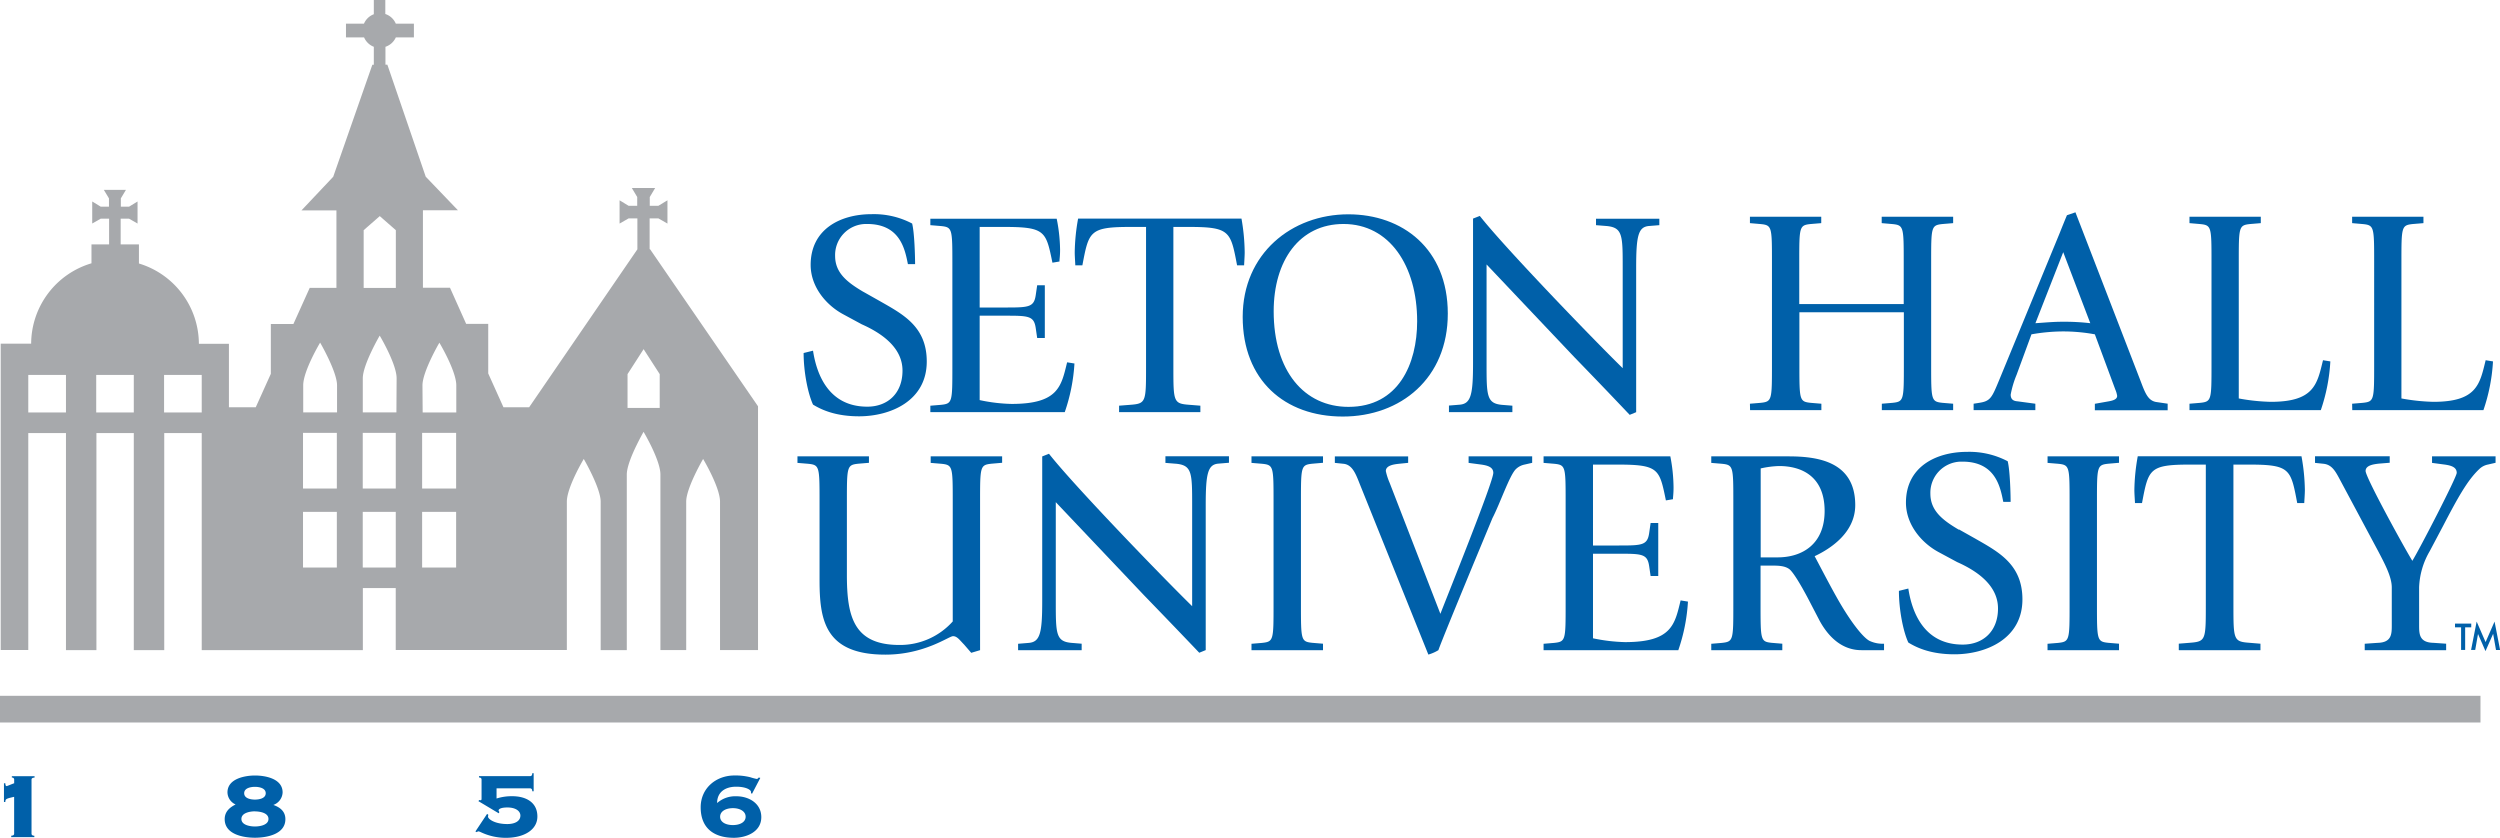
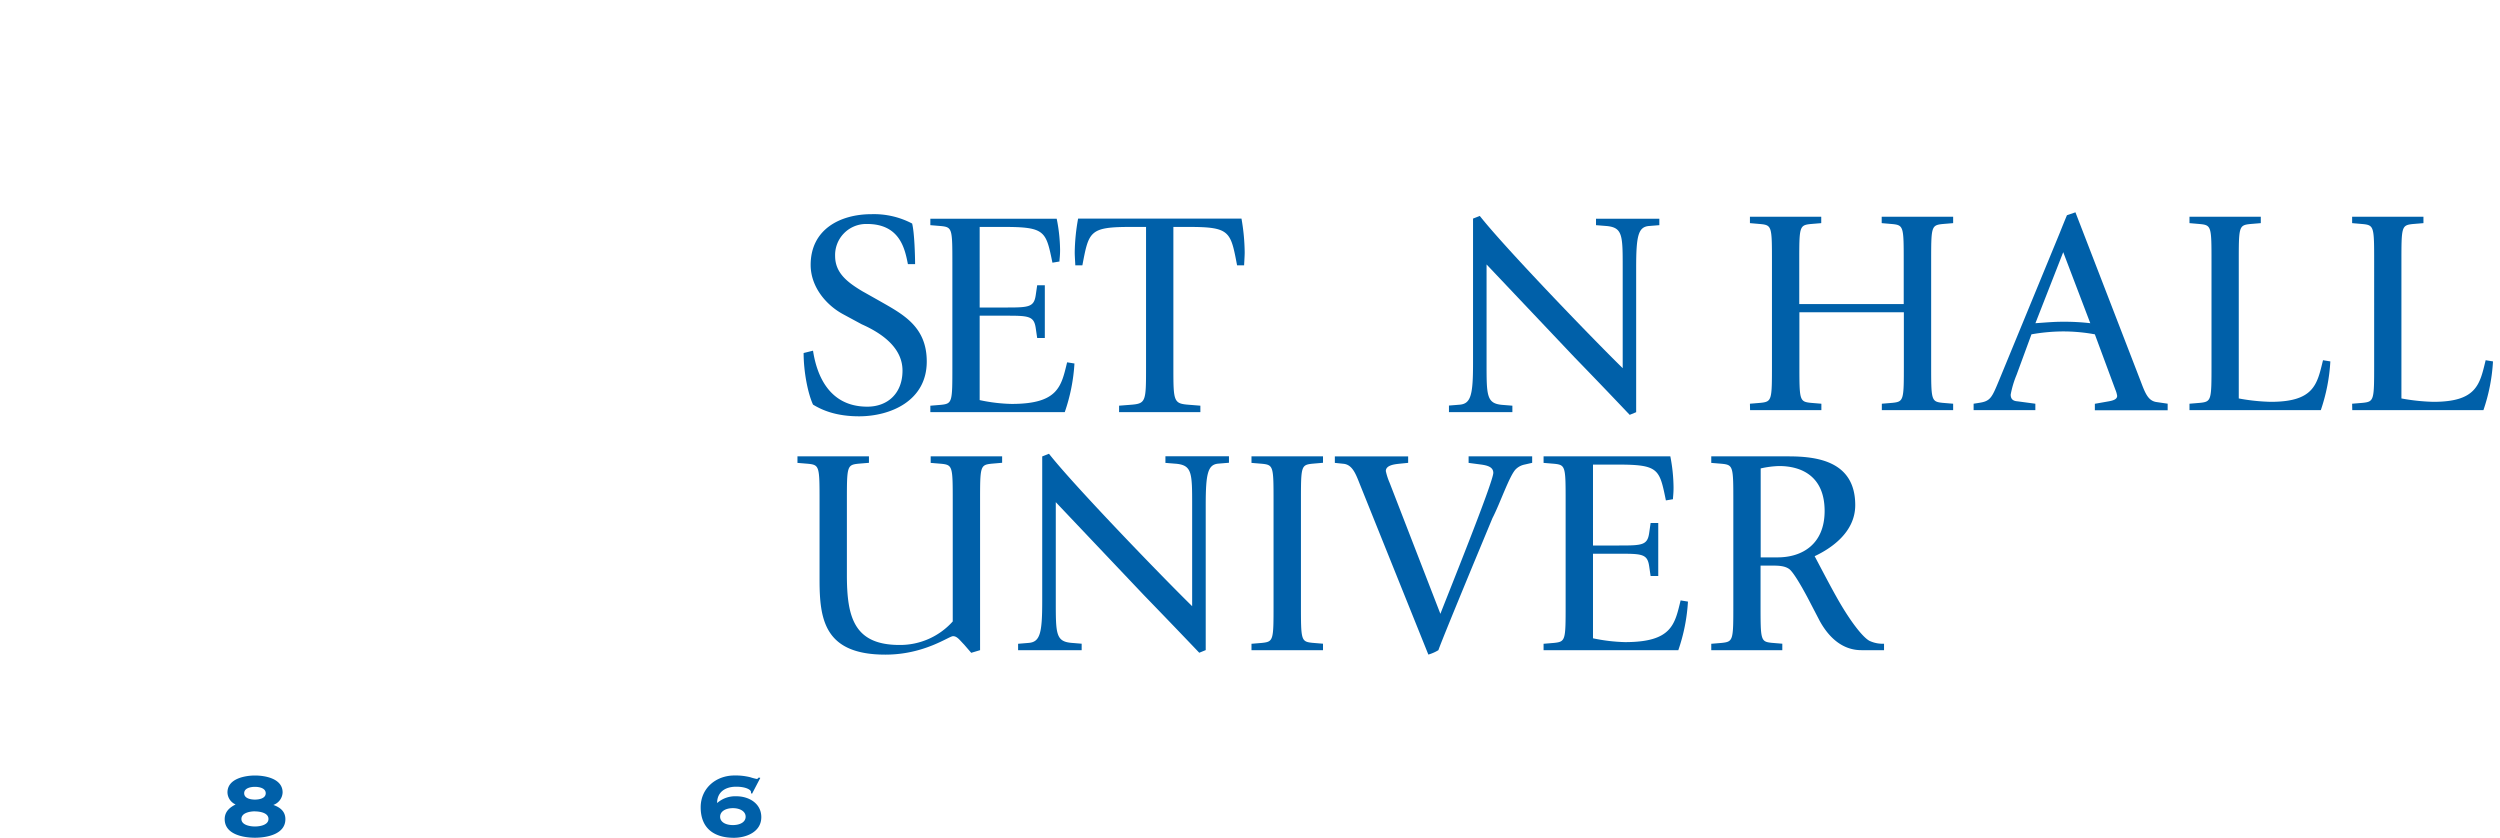
<svg xmlns="http://www.w3.org/2000/svg" id="Layer_1" data-name="Layer 1" width="739" height="247.66" viewBox="0 0 739 247.66">
  <defs>
    <style>.cls-1{fill:#0060a9;}.cls-2{fill:#a7a9ac;}</style>
  </defs>
  <title>seton-hall-university-logo</title>
  <path class="cls-1" d="M588.93,372.41h18.22v-1.9l-5.2-.7c-1-.08-2.09-.34-2.09-2a28.75,28.75,0,0,1,1.73-5.81L606,350a54.66,54.66,0,0,1,9.11-.86,51.87,51.87,0,0,1,9.63.86l6.07,16.38a7.2,7.2,0,0,1,.52,1.81c0,1-1.13,1.39-2.69,1.65l-3.9.69v1.91h21.52V370.5l-3.47-.51c-2.25-.44-3.12-2.43-4.42-5.9L619,313.93l-2.51.86c-.69,1.65-1.39,3.38-2.08,5.12l-18.05,43.84c-2.08,5-2.51,6-5.81,6.5l-1.65.26v1.9Zm26.46-46.7,8,21a66.12,66.12,0,0,0-8.33-.43c-2.6,0-5.29.26-7.89.43Z" transform="translate(-5.5 -251.17)" />
  <path class="cls-1" d="M260.78,337.48c-4.69-2.77-8.42-5.54-8.42-10.66a9.18,9.18,0,0,1,8.92-9.44h.54c9.8,0,11.19,7.54,12.06,11.87H276c0-2.16-.17-9.19-.87-12a24.26,24.26,0,0,0-12-2.77c-9.2,0-18,4.42-18,15,0,6.5,4.6,11.87,9.55,14.55l5.55,3c6.76,3,12.05,7.37,12.05,13.69,0,6.76-4.42,10.66-10.4,10.66-11.89,0-15.1-10.31-16.05-16.55l-2.78.69c0,5.46,1.22,11.87,2.78,15.25,2.69,1.65,6.85,3.46,13.62,3.46,9.19,0,20-4.5,20-16.2,0-10.4-7.11-14-14-17.93l-4.77-2.69ZM280.51,373h39.73a53.53,53.53,0,0,0,2.87-14.38l-2.17-.35c-1.73,7.1-2.6,12.3-16.4,12.3a49.29,49.29,0,0,1-9.45-1.13V344.49h7.72c6.77,0,8.33.09,8.85,3.64l.43,2.95h2.26V335.49h-2.26l-.43,2.94c-.52,3.55-2.08,3.64-8.85,3.64h-7.72V318.25h7.2c12.23,0,12.4,1.29,14.31,10.57l2.08-.35c0-.78.18-1.47.18-3.46a48.92,48.92,0,0,0-1-9.19H280.51v1.91l3.13.26c3.38.35,3.38.78,3.38,11.35v30.15c0,10.57,0,11-3.38,11.35l-3.13.26V373Zm55.82,0h24v-1.91l-3.12-.25c-4.86-.35-4.86-.78-4.86-11.35V318.25h4.51c12.24,0,12.41,1.29,14.32,11.35h2.08c0-.35.17-2.69.17-3.82a60.52,60.52,0,0,0-.95-10H324.19a59.47,59.47,0,0,0-1,10c0,1.13.17,3.47.17,3.82h2.09c1.91-10.05,2.08-11.35,14.31-11.35h4.51v41.24c0,10.57,0,11-4.76,11.35l-3.21.25V373Z" transform="translate(-5.5 -251.17)" />
-   <path class="cls-1" d="M402.42,374.3c17.18,0,31.05-11.35,31.05-30.41,0-19.23-13.44-29.37-29.4-29.37-16.74,0-31.23,11.61-31.23,30.32s12.4,29.46,29.58,29.46ZM382,343.2c0-15,7.63-25.82,20.64-25.82,13.62,0,21.77,12.38,21.77,28.76,0,12.65-5.55,25.3-20.29,25.3-13.1,0-22.12-10.57-22.12-28.25h0Z" transform="translate(-5.5 -251.17)" />
  <path class="cls-1" d="M433.82,373h18.74v-1.91l-3.13-.25c-4.5-.44-4.5-2.78-4.5-12.31V329.34l26,27.46c9,9.27,14.4,15,16.31,17l1.91-.79V330.29c0-9.36.6-12,3.72-12.31l3.13-.25v-1.91H477.28v1.91l3.12.25c4.77.44,4.77,2.78,4.77,12.31V360c-9.46-9.27-35-35.79-42.24-45l-2,.78v42.71c0,9.36-.61,12.05-4,12.31l-3.12.25V373Zm89-.59h21.08v-1.9l-3.12-.26c-3.38-.35-3.38-.78-3.38-11.36V343.47h30.88V358.9c0,10.57,0,11-3.38,11.35l-3.13.26v1.9h21.08v-1.9l-3.12-.26c-3.38-.35-3.38-.78-3.38-11.36V328.75c0-10.57,0-11,3.38-11.36l3.12-.26v-1.9H561.73v1.9l3.13.27c3.38.34,3.38.78,3.38,11.35v12.3H537.36v-12.3c0-10.57,0-11,3.38-11.36l3.12-.26v-1.9H522.78v1.9l3.13.27c3.38.34,3.38.78,3.38,11.35V358.9c0,10.57,0,11-3.38,11.35l-3.13.26Zm129.93,0h38.78A53.51,53.51,0,0,0,694.35,358l-2.17-.35c-1.73,7.1-2.6,12.3-15.44,12.3a57.9,57.9,0,0,1-9.46-1V328.75c0-10.57,0-11,3.39-11.36l3.12-.26v-1.9H652.71v1.9l3.12.27c3.39.34,3.39.78,3.39,11.35V358.9c0,10.57,0,11-3.39,11.35l-3.12.26v1.9Zm48.08,0h38.77A53.53,53.53,0,0,0,742.43,358l-2.17-.35c-1.73,7.1-2.6,12.3-15.44,12.3a58.89,58.89,0,0,1-9.46-1V328.75c0-10.57,0-11,3.39-11.36l3.12-.26v-1.9H700.79v1.9l3.12.27c3.39.34,3.39.78,3.39,11.35V358.9c0,10.57,0,11-3.39,11.35l-3.12.26ZM292.6,444.14l2.61-.78V399.61c0-10.59,0-11,3.39-11.37l3.13-.27v-1.9H280.61V388l3.13.26c3.39.35,3.39.78,3.39,11.37v35.24a20.9,20.9,0,0,1-15.73,6.95c-13.47,0-15.56-8.25-15.56-20.66V399.61c0-10.59,0-11,3.39-11.37l3.13-.26v-1.91H241.23V388l3.14.26c3.39.35,3.39.78,3.39,11.37v22.92c0,11.8,1.47,22.13,19.46,22.13,11.56,0,18.77-5.46,20-5.46s2,1.21,3.22,2.43l2.17,2.51Zm13.86-.78h18.78v-1.91l-3.14-.26c-4.51-.44-4.51-2.78-4.51-12.33V399.61l26.07,27.51c9,9.29,14.43,15,16.34,17l1.91-.78v-42.8c0-9.37.61-12.06,3.74-12.32l3.13-.26v-1.91H350V388l3.13.25c4.77.44,4.77,2.78,4.77,12.33v29.78c-9.47-9.29-35.11-35.86-42.32-45.06l-2,.79v42.79c0,9.37-.61,12.06-4,12.33l-3.13.26v1.91Zm69,0h21.12v-1.91l-3.13-.26c-3.39-.35-3.39-.78-3.39-11.38V399.6c0-10.58,0-11,3.39-11.36l3.13-.27v-1.9H375.44V388l3.13.26c3.39.35,3.39.78,3.39,11.37v30.21c0,10.59,0,11-3.39,11.37l-3.13.26v1.91Zm52.28,1.3a12.32,12.32,0,0,0,2.95-1.3c.78-2.25,5.13-12.84,10.08-24.83l5.91-14.23c2.18-4.17,5-12.5,6.87-14.41a5.13,5.13,0,0,1,2.6-1.39l2.26-.52v-1.91H439.62V388l3.91.52c1.65.26,3.39.7,3.39,2.43,0,2.69-13.64,36.46-15.64,41.67l-15-38.72a18.37,18.37,0,0,1-1.13-3.48c0-1.73,2.52-2,3.91-2.16l2.69-.27v-1.9H400.08V388l2.52.26c2.87.26,3.82,3.47,5.13,6.69l20,49.73Zm34.06-1.3h39.81A53.36,53.36,0,0,0,504.46,429l-2.17-.35c-1.73,7.12-2.61,12.33-16.43,12.33a51,51,0,0,1-9.47-1.13v-25h7.74c6.77,0,8.33.08,8.86,3.65l.43,2.94h2.26V405.77h-2.26l-.43,3c-.52,3.56-2.09,3.65-8.86,3.65h-7.74V388.5h7.21c12.26,0,12.43,1.29,14.34,10.59l2.09-.35c0-.78.17-1.48.17-3.47a49.86,49.86,0,0,0-.95-9.2H461.78V388l3.13.26c3.39.35,3.39.78,3.39,11.37v30.21c0,10.59,0,11-3.39,11.37l-3.13.26v1.91Z" transform="translate(-5.5 -251.17)" />
  <path class="cls-1" d="M511.35,443.36h21v-1.91l-3.13-.26c-3.3-.35-3.3-.78-3.3-11.38V418.36h3.21c1.83,0,4,0,5.39,1.12,1.14,1,3.13,4.26,5.39,8.51l3.48,6.69c2.61,4.77,6.61,8.68,12.34,8.68h6.69v-1.91a9.08,9.08,0,0,1-4.35-.87c-2.16-1.21-6-6.33-9.64-12.84-2.35-4.17-5.21-9.72-6.52-12.16,4.78-2.25,12-7,12-15.1,0-13.2-11.64-14.41-19.9-14.41H511.35V388l3.13.26c3.39.35,3.39.78,3.39,11.37v30.21c0,10.59,0,11-3.39,11.37l-3.13.26v1.91ZM526,389.63a27.92,27.92,0,0,1,5.39-.7c6.78,0,13.47,3.13,13.47,13.28,0,9.81-6.61,13.72-13.9,13.72h-5v-26.3Z" transform="translate(-5.5 -251.17)" />
-   <path class="cls-1" d="M584.55,407.77c-4.7-2.78-8.43-5.56-8.43-10.68a9.2,9.2,0,0,1,8.94-9.46h.53c9.82,0,11.21,7.55,12.08,11.89h2.17c0-2.17-.17-9.2-.86-12a24.33,24.33,0,0,0-12-2.78c-9.21,0-18.08,4.43-18.08,15,0,6.51,4.61,11.89,9.56,14.58l5.57,3c6.77,3,12.08,7.38,12.08,13.72,0,6.77-4.43,10.67-10.43,10.67-11.91,0-15.12-10.32-16.08-16.57l-2.78.69c0,5.47,1.22,11.89,2.78,15.27,2.69,1.66,6.87,3.48,13.65,3.48,9.21,0,20.08-4.51,20.08-16.23,0-10.41-7.13-14.06-14-18l-4.78-2.69Zm26.21,35.59h21.12v-1.91l-3.13-.26c-3.39-.35-3.39-.78-3.39-11.38V399.6c0-10.58,0-11,3.39-11.36l3.13-.27v-1.9H610.76V388l3.12.26c3.39.35,3.39.78,3.39,11.37v30.21c0,10.59,0,11-3.39,11.37l-3.13.26v1.91h0Zm38.87,0h24.06v-1.91l-3.12-.26c-4.87-.35-4.87-.78-4.87-11.38V388.5h4.52c12.25,0,12.43,1.29,14.34,11.37h2.08c0-.35.18-2.69.18-3.82a59.6,59.6,0,0,0-1-10h-48.4a59.6,59.6,0,0,0-1,10c0,1.13.18,3.47.18,3.82h2.08c1.91-10.07,2.09-11.37,14.34-11.37h4.52v41.31c0,10.59,0,11-4.78,11.37l-3.21.26v1.91Zm54.88,0h24.07v-1.91l-3.73-.26c-4.26-.09-4.26-2.61-4.26-5.3V424.78a22.84,22.84,0,0,1,3.13-10.68l3.91-7.38c4.34-8.33,7.21-13.54,10.69-16.84a5.12,5.12,0,0,1,2.61-1.39l2.26-.52v-1.9H724.41V388l3.91.52c1.65.26,3.39.7,3.39,2.43,0,1.3-11,22.57-13.12,26-2.26-3.64-13.82-24.65-13.82-26.56,0-1.73,2.52-2,3.91-2.17l3.22-.26v-1.91H689.82V388l2.52.26c2.35.26,3.39,2,4.61,4.26l11.56,21.61c1.91,3.65,4,7.55,4,10.68V435.9c0,2.69,0,5.21-4.26,5.3l-3.74.26v1.91ZM7.08,488.25c0-.93.24-1,2.6-1.54v10.88c0,.49-.41.59-.86.62v.41h6.83v-.41c-.41,0-.83-.14-.83-.62V481.64c0-.48.42-.58.9-.62v-.41H9V481c.28,0,.69.14.69.62v1.09c-.31.07-2.06.83-2.23.83-.34,0-.38-.59-.38-.83H6.67v5.52Z" transform="translate(-5.5 -251.17)" />
  <path class="cls-1" d="M80.86,480.41c-2.64,0-8.12.79-8.12,5a4,4,0,0,0,2.4,3.56c-1.71.86-3.22,2.09-3.22,4.35,0,4.49,5.45,5.48,8.94,5.48s9-1,9-5.48c0-2.26-1.51-3.49-3.56-4.21a4.09,4.09,0,0,0,2.74-3.7c0-4.24-5.49-5-8.12-5Zm0,10.61c1.37,0,4,.38,4,2.23s-2.64,2.23-4,2.23-4-.38-4-2.23S79.5,491,80.86,491Zm0-3.49c-1.23,0-3.18-.34-3.18-1.88s1.95-1.89,3.18-1.89,3.19.35,3.19,1.89S82.1,487.53,80.86,487.53Zm149.34-6.41-.38-.13c-.21.17-.35.44-.62.44a16,16,0,0,1-1.92-.51,17.82,17.82,0,0,0-4.66-.52c-5.45,0-10,3.73-10,9.42,0,6.23,4,9,9.8,9,3.67,0,8.12-1.72,8.12-6.1,0-4.11-3.73-6.17-7.33-6.17a8.1,8.1,0,0,0-5.73,2c0-3.32,2.5-4.83,5.62-4.83,2.92,0,4.39.93,4.39,1.54a2.07,2.07,0,0,1,0,.35l.31.2,2.47-4.73Zm-4.29,11.47c0,1.61-1.68,2.47-3.77,2.47s-3.77-.86-3.77-2.47,1.68-2.53,3.77-2.53S225.91,491,225.91,492.59Z" transform="translate(-5.5 -251.17)" />
-   <path class="cls-1" d="M146,496.94l.42.21a1.2,1.2,0,0,1,.51-.24,3,3,0,0,1,.76.28,17.21,17.21,0,0,0,7.33,1.64c5.46,0,9.33-2.4,9.33-6.3,0-4.35-3.6-6-7.41-6a14.74,14.74,0,0,0-4.66.68v-3h9.94c.28,0,.62.17.62.86h.41v-5.34h-.41c0,.72-.34.86-.62.86H147.09v.4c.34,0,.76.14.76.62v5.76c0,.2-.11.34-.28.34a.83.83,0,0,1-.41-.07l-.24.35,6,3.59.2-.38c-.13-.21-.24-.31-.24-.45,0-.41.66-.89,2.61-.89,2.5,0,3.84,1.1,3.84,2.4,0,1.58-1.54,2.5-3.88,2.5-3.73,0-5.69-1.5-5.69-2.19a1.26,1.26,0,0,1,.11-.51l-.38-.31L146,497h0ZM734.2,443.3H733v-6.69h-1.8v-1.1H736v1.1H734.2v6.69Zm8.25-4.73-2.24,5.07L738,438.57l-.83,4.73h-1.22l1.65-8.39,2.64,6.06,2.65-6.06,1.64,8.4h-1.21l-.84-4.74Z" transform="translate(-5.5 -251.17)" />
-   <path class="cls-2" d="M197.53,324.84v-9.11h2.6l2.67,1.53v-6.88L200.12,312h-2.55v-2.59l1.59-2.66h-6.89l1.59,2.66V312h-2.55l-2.66-1.62v6.88l2.66-1.53h2.6v9.14l-32,46.69-7.59,0-4.5-10V346.91h-6.52l-4.78-10.68-8,0v-22.9h10.35l-9.53-9.94L120,270.28h-.56V265a5.11,5.11,0,0,0,3.07-2.78h5.34v-4.06H122.5a5.09,5.09,0,0,0-3.1-2.85v-4.17H116v4.24a5.13,5.13,0,0,0-2.91,2.78h-5.32v4.06h5.35A5.14,5.14,0,0,0,116,265v5.3h-.43L104,303.42l-9.39,9.95h10.34v22.9l-7.9,0-4.82,10.68H85.56v14.72l-4.46,9.89H73.17V352.79H64.29a24.9,24.9,0,0,0-17.72-23.73v-5.64h-5.4V315.8h2.46l2.53,1.45v-6.52l-2.52,1.54H41.22v-2.46l1.51-2.52H36.19l1.52,2.52v2.46H35.29l-2.53-1.54v6.51l2.53-1.44h2.46v7.62H32.54V329a24.9,24.9,0,0,0-17.83,23.76h-9v90.55h8.15V379.19H25v64.15h9V379.19H45.05v64.15h9V379.19H65.13v64.15h47.63V425h9.72v18.31h50.58V399.47c0-4.29,5-12.63,5-12.63s5,8.57,5,12.63v43.87h7.72V391.45c0-2.25,1.52-5.89,2.89-8.68,1.09-2.25,2.07-3.95,2.07-3.95s1,1.69,2.12,3.94h0c1.35,2.75,2.86,6.33,2.86,8.68v51.9h7.62V399.46c0-4.06,5-12.62,5-12.62s5,8.34,5,12.62v43.87h11.23V371.27l-31.92-46.44ZM25,373.09H13.86V362H25v11.1Zm20.08,0H33.94V362H45.05v11.1Zm20.08,0H54V362H65.13v11.1Zm65.22-8c0-4.06,5-12.62,5-12.62s5,8.34,5,12.62v8h-9.94ZM113,319.21l4.76-4.16,4.75,4.16v17.07H113V319.22Zm-7.93,99.73h-10V402.48h10Zm0-36.18v12.83h-10V379.13h10Zm0-9.68H95.13v-8c0-4.28,5-12.63,5-12.63s5,8.57,5,12.63v8Zm17.42,45.86h-9.76V402.48h9.76Zm0-36.18v12.83h-9.76V379.13h9.76Zm.19-9.68h-9.94V363c0-4.06,5-12.62,5-12.62s5,8.34,5,12.62Zm17.65,45.86H130.28V402.48h10.05Zm0-36.18v12.83H130.28V379.13h10.05Zm55.39-11H191v-10l4.75-7.38,4.76,7.38v10h-4.74Z" transform="translate(-5.5 -251.17)" />
-   <path class="cls-2" d="M5.5,456.85H738.73v7.89H5.5Z" transform="translate(-5.5 -251.17)" />
</svg>